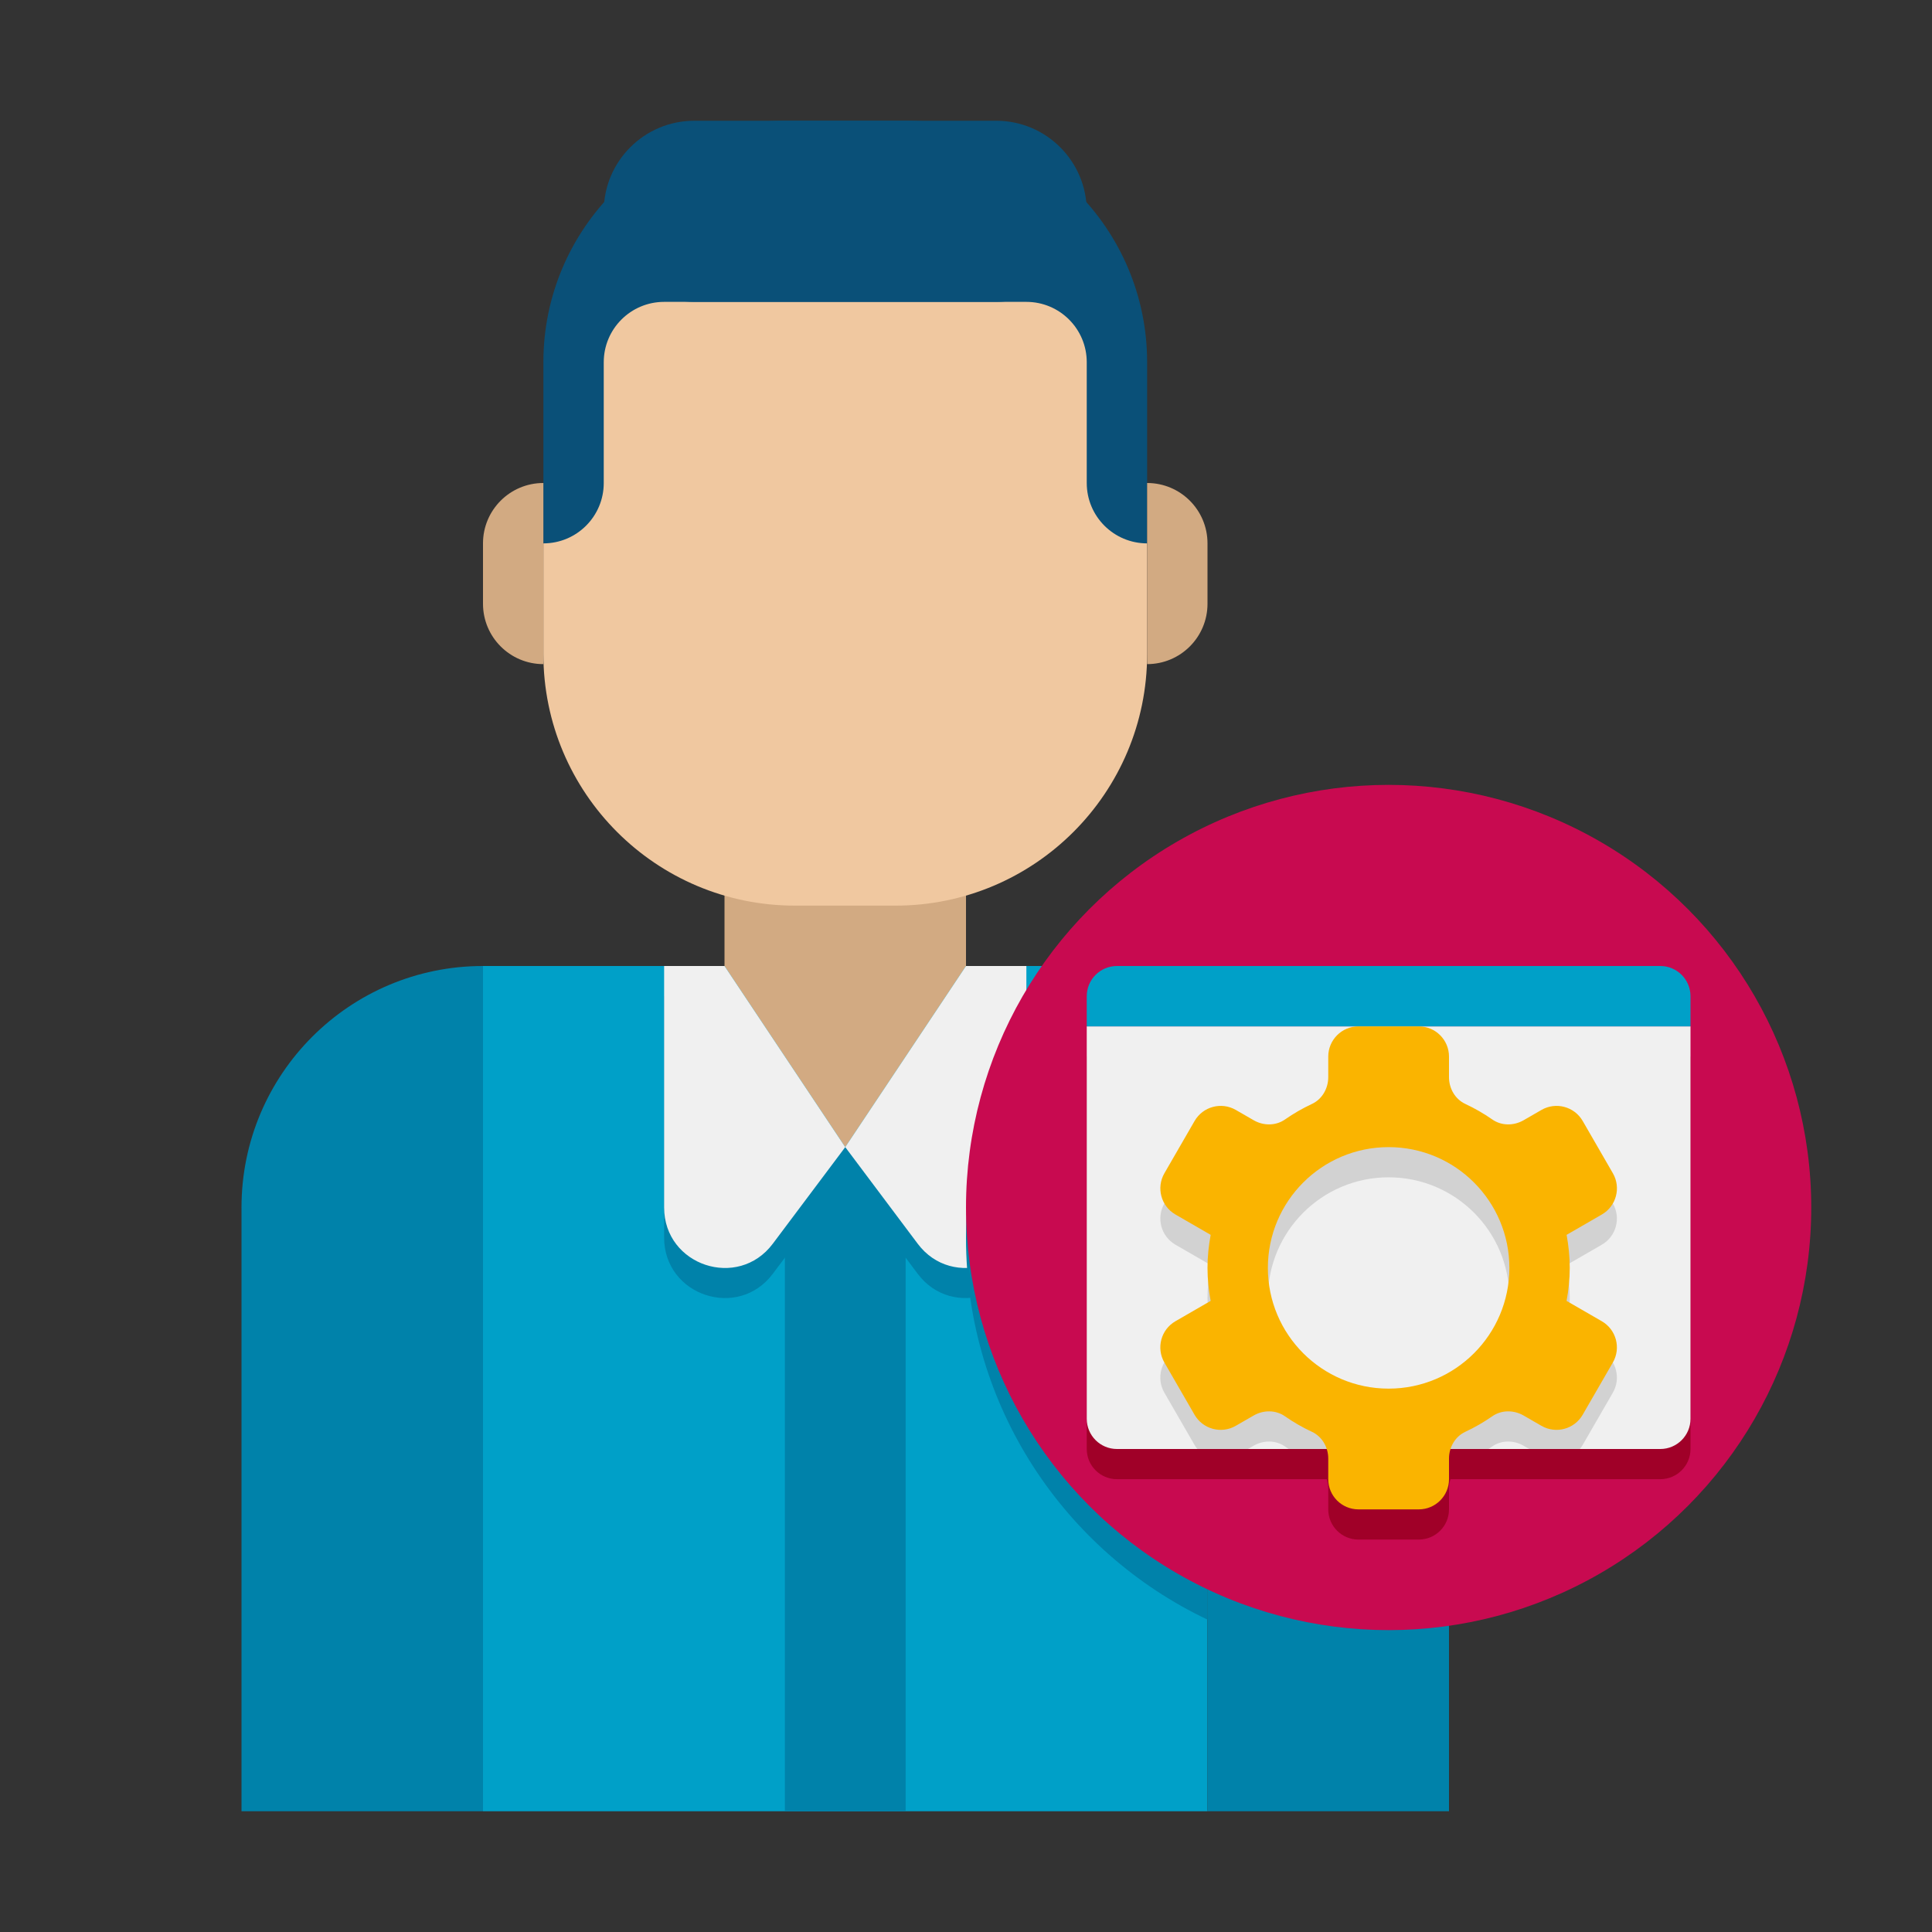
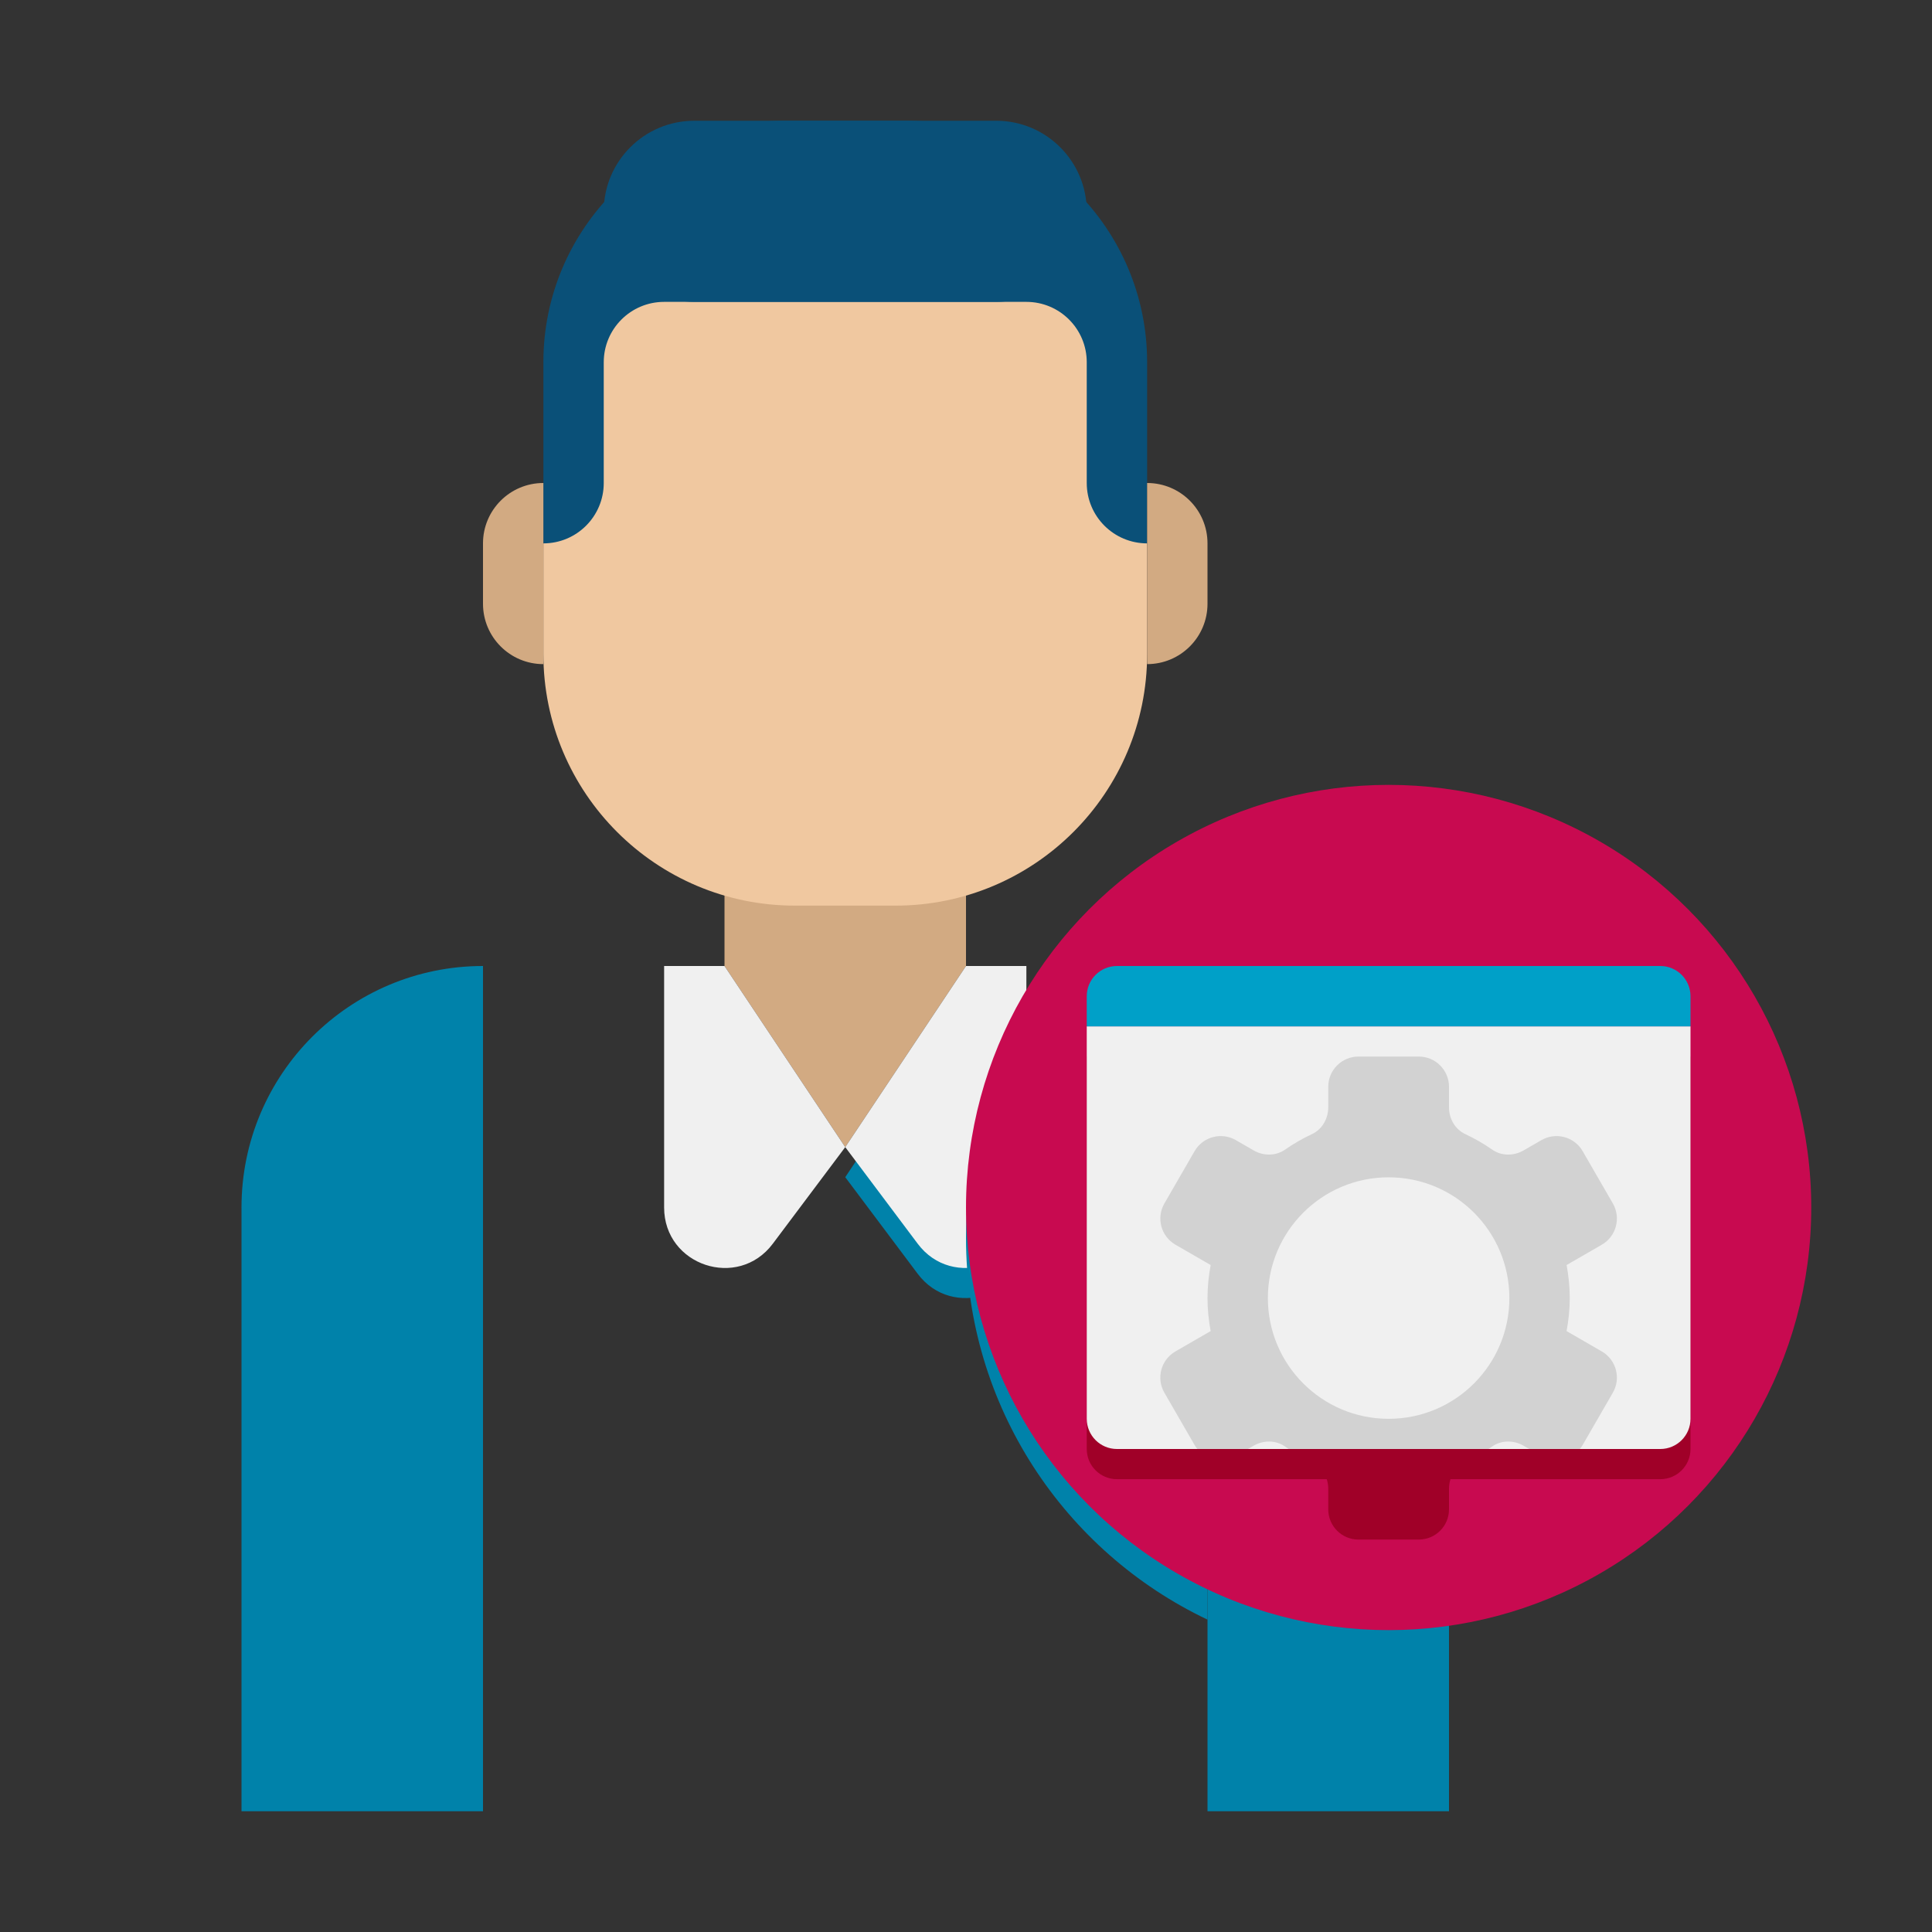
<svg xmlns="http://www.w3.org/2000/svg" version="1.1" x="0px" y="0px" viewBox="0 0 64 64" style="enable-background:new 0 0 64 64;" xml:space="preserve">
  <rect x="0" y="0" width="64" height="64" fill="#333333" stroke="none" />
  <style type="text/css">
	.st0{fill:#D2D2D2;}
	.st1{fill:#F0F0F0;}
	.st2{fill:#0A5078;}
	.st3{fill:#00A0C8;}
	.st4{fill:#0082AA;}
	.st5{fill:#00325A;}
	.st6{fill:#FAB400;}
	.st7{fill:#C80A50;}
	.st8{fill:#BE7800;}
	.st9{fill:#A00028;}
	.st10{fill:#D2AA82;}
	.st11{fill:#F0C8A0;}
	.st12{fill:#DC9600;}
	.st13{fill:#00648C;}
	.st14{fill:#00143C;}
	.st15{fill:#82000A;}
</style>
  <g id="Captions">
</g>
  <g id="Icons">
    <g>
      <g>
        <g>
-           <rect x="16" y="32" class="st3" width="24" height="28" />
-         </g>
+           </g>
        <g>
-           <path class="st4" d="M28,38.996l-2.4,3.2c-1.153,1.538-3.6,0.722-3.6-1.2v-8h2L28,38.996z" />
-         </g>
+           </g>
        <g>
          <path class="st4" d="M28,38.996l2.4,3.2c1.153,1.538,3.6,0.722,3.6-1.2v-8h-2L28,38.996z" />
        </g>
        <g>
-           <rect x="26" y="38" class="st4" width="4" height="22" />
-         </g>
+           </g>
        <g>
          <path class="st4" d="M8,40v20h8V32C11.582,32,8,35.582,8,40z" />
        </g>
        <g>
          <path class="st4" d="M40,32v28h8V40C48,35.582,44.418,32,40,32z" />
        </g>
        <g>
          <polygon class="st10" points="32,32 28,38 24,32     " />
        </g>
        <g>
          <path class="st1" d="M28,38l-2.4,3.2C24.447,42.738,22,41.922,22,40v-8h2L28,38z" />
        </g>
        <g>
          <path class="st1" d="M28,38l2.4,3.2c1.153,1.538,3.6,0.722,3.6-1.2v-8h-2L28,38z" />
        </g>
        <g>
          <path class="st2" d="M30,4h-4c-4.418,0-8,3.582-8,8v6h20v-6C38,7.582,34.418,4,30,4z" />
        </g>
        <g>
          <rect x="24" y="26" class="st10" width="8" height="6" />
        </g>
        <g>
          <path class="st11" d="M36,16v-4c0-1.105-0.895-2-2-2h-2h-8h-2c-1.105,0-2,0.895-2,2v4c0,1.105-0.895,2-2,2v3.667      C18,26.269,21.731,30,26.333,30h3.333C34.269,30,38,26.269,38,21.667V18C36.895,18,36,17.105,36,16z" />
        </g>
        <g>
          <path class="st2" d="M33,10H23c-1.657,0-3-1.343-3-3v0c0-1.657,1.343-3,3-3h10c1.657,0,3,1.343,3,3v0C36,8.657,34.657,10,33,10z      " />
        </g>
        <g>
          <path class="st10" d="M18,22L18,22l0-6h0c-1.105,0-2,0.895-2,2v2C16,21.105,16.895,22,18,22z" />
        </g>
        <g>
          <path class="st10" d="M38,22L38,22l0-6h0c1.105,0,2,0.895,2,2v2C40,21.105,39.105,22,38,22z" />
        </g>
      </g>
      <g>
        <path class="st4" d="M32,41c0,5.585,3.27,10.406,8,12.652V32h-4.724C33.232,34.434,32,37.573,32,41z" />
      </g>
      <g>
        <g>
          <circle class="st7" cx="46" cy="40" r="14" />
        </g>
        <g>
          <path class="st9" d="M53.062,44.768l-1.167-0.674C51.961,43.739,52,43.374,52,43s-0.039-0.739-0.104-1.094l1.167-0.674      c0.478-0.276,0.642-0.888,0.366-1.366l-1-1.732c-0.276-0.478-0.888-0.642-1.366-0.366l-0.591,0.341      c-0.324,0.187-0.732,0.189-1.038-0.025c-0.281-0.196-0.579-0.368-0.892-0.514C48.202,37.412,48,37.057,48,36.683V36      c0-0.552-0.448-1-1-1h-2c-0.552,0-1,0.448-1,1v0.683c0,0.374-0.202,0.729-0.541,0.887c-0.313,0.146-0.611,0.318-0.892,0.514      c-0.306,0.214-0.715,0.212-1.038,0.025l-0.591-0.341c-0.478-0.276-1.09-0.112-1.366,0.366l-1,1.732      c-0.276,0.478-0.112,1.09,0.366,1.366l1.167,0.674C40.039,42.261,40,42.626,40,43s0.039,0.739,0.104,1.094l-1.167,0.674      c-0.478,0.276-0.642,0.888-0.366,1.366l1,1.732c0.276,0.478,0.888,0.642,1.366,0.366l0.591-0.341      c0.324-0.187,0.732-0.189,1.038,0.025c0.281,0.196,0.579,0.368,0.892,0.514C43.798,48.588,44,48.943,44,49.317V50      c0,0.552,0.448,1,1,1h2c0.552,0,1-0.448,1-1v-0.683c0-0.374,0.202-0.729,0.541-0.887c0.313-0.146,0.611-0.318,0.892-0.514      c0.306-0.214,0.715-0.212,1.038-0.025l0.591,0.341c0.478,0.276,1.09,0.112,1.366-0.366l1-1.732      C53.704,45.656,53.54,45.044,53.062,44.768z M46,47c-2.209,0-4-1.791-4-4c0-2.209,1.791-4,4-4s4,1.791,4,4      C50,45.209,48.209,47,46,47z" />
        </g>
        <g>
          <path class="st9" d="M55,49H37c-0.552,0-1-0.448-1-1V35h20v13C56,48.552,55.552,49,55,49z" />
        </g>
        <g>
          <path class="st1" d="M55,48H37c-0.552,0-1-0.448-1-1V34h20v13C56,47.552,55.552,48,55,48z" />
        </g>
        <g>
          <path class="st0" d="M53.428,39.866l-1-1.732c-0.276-0.478-0.888-0.642-1.366-0.366l-0.591,0.341      c-0.324,0.187-0.732,0.189-1.038-0.025c-0.281-0.196-0.579-0.368-0.892-0.514C48.202,37.412,48,37.057,48,36.683V36      c0-0.552-0.448-1-1-1h-2c-0.552,0-1,0.448-1,1v0.683c0,0.374-0.202,0.729-0.541,0.887c-0.313,0.146-0.611,0.318-0.892,0.514      c-0.306,0.214-0.715,0.212-1.038,0.025l-0.591-0.341c-0.478-0.276-1.09-0.112-1.366,0.366l-1,1.732      c-0.276,0.478-0.112,1.09,0.366,1.366l1.167,0.674C40.039,42.261,40,42.626,40,43s0.039,0.739,0.104,1.094l-1.167,0.674      c-0.478,0.276-0.642,0.888-0.366,1.366l1,1.732c0.028,0.048,0.059,0.092,0.093,0.134h1.675l0.189-0.109      c0.324-0.187,0.732-0.189,1.038,0.025c0.041,0.029,0.083,0.056,0.124,0.084h6.617c0.042-0.028,0.083-0.056,0.124-0.084      c0.306-0.214,0.715-0.212,1.038-0.025L50.66,48h1.675c0.034-0.042,0.065-0.086,0.093-0.134l1-1.732      c0.276-0.478,0.112-1.09-0.366-1.366l-1.167-0.674C51.961,43.739,52,43.374,52,43s-0.039-0.739-0.104-1.094l1.167-0.674      C53.54,40.956,53.704,40.344,53.428,39.866z M46,47c-2.209,0-4-1.791-4-4c0-2.209,1.791-4,4-4s4,1.791,4,4      C50,45.209,48.209,47,46,47z" />
        </g>
        <g>
          <path class="st3" d="M55,32H37c-0.552,0-1,0.448-1,1v1h20v-1C56,32.448,55.552,32,55,32z" />
        </g>
        <g>
-           <path class="st6" d="M53.062,43.768l-1.167-0.674C51.961,42.739,52,42.374,52,42s-0.039-0.739-0.104-1.094l1.167-0.674      c0.478-0.276,0.642-0.888,0.366-1.366l-1-1.732c-0.276-0.478-0.888-0.642-1.366-0.366l-0.591,0.341      c-0.324,0.187-0.732,0.189-1.038-0.025c-0.281-0.196-0.579-0.368-0.892-0.514C48.202,36.412,48,36.057,48,35.683V35      c0-0.552-0.448-1-1-1h-2c-0.552,0-1,0.448-1,1v0.683c0,0.374-0.202,0.729-0.541,0.887c-0.313,0.146-0.611,0.318-0.892,0.514      c-0.306,0.214-0.715,0.212-1.038,0.025l-0.591-0.341c-0.478-0.276-1.09-0.112-1.366,0.366l-1,1.732      c-0.276,0.478-0.112,1.09,0.366,1.366l1.167,0.674C40.039,41.261,40,41.626,40,42s0.039,0.739,0.104,1.094l-1.167,0.674      c-0.478,0.276-0.642,0.888-0.366,1.366l1,1.732c0.276,0.478,0.888,0.642,1.366,0.366l0.591-0.341      c0.324-0.187,0.732-0.189,1.038,0.025c0.281,0.196,0.579,0.368,0.892,0.514C43.798,47.588,44,47.943,44,48.317V49      c0,0.552,0.448,1,1,1h2c0.552,0,1-0.448,1-1v-0.683c0-0.374,0.202-0.729,0.541-0.887c0.313-0.146,0.611-0.318,0.892-0.514      c0.306-0.214,0.715-0.212,1.038-0.025l0.591,0.341c0.478,0.276,1.09,0.112,1.366-0.366l1-1.732      C53.704,44.656,53.54,44.044,53.062,43.768z M46,46c-2.209,0-4-1.791-4-4c0-2.209,1.791-4,4-4s4,1.791,4,4      C50,44.209,48.209,46,46,46z" />
-         </g>
+           </g>
      </g>
    </g>
  </g>
</svg>